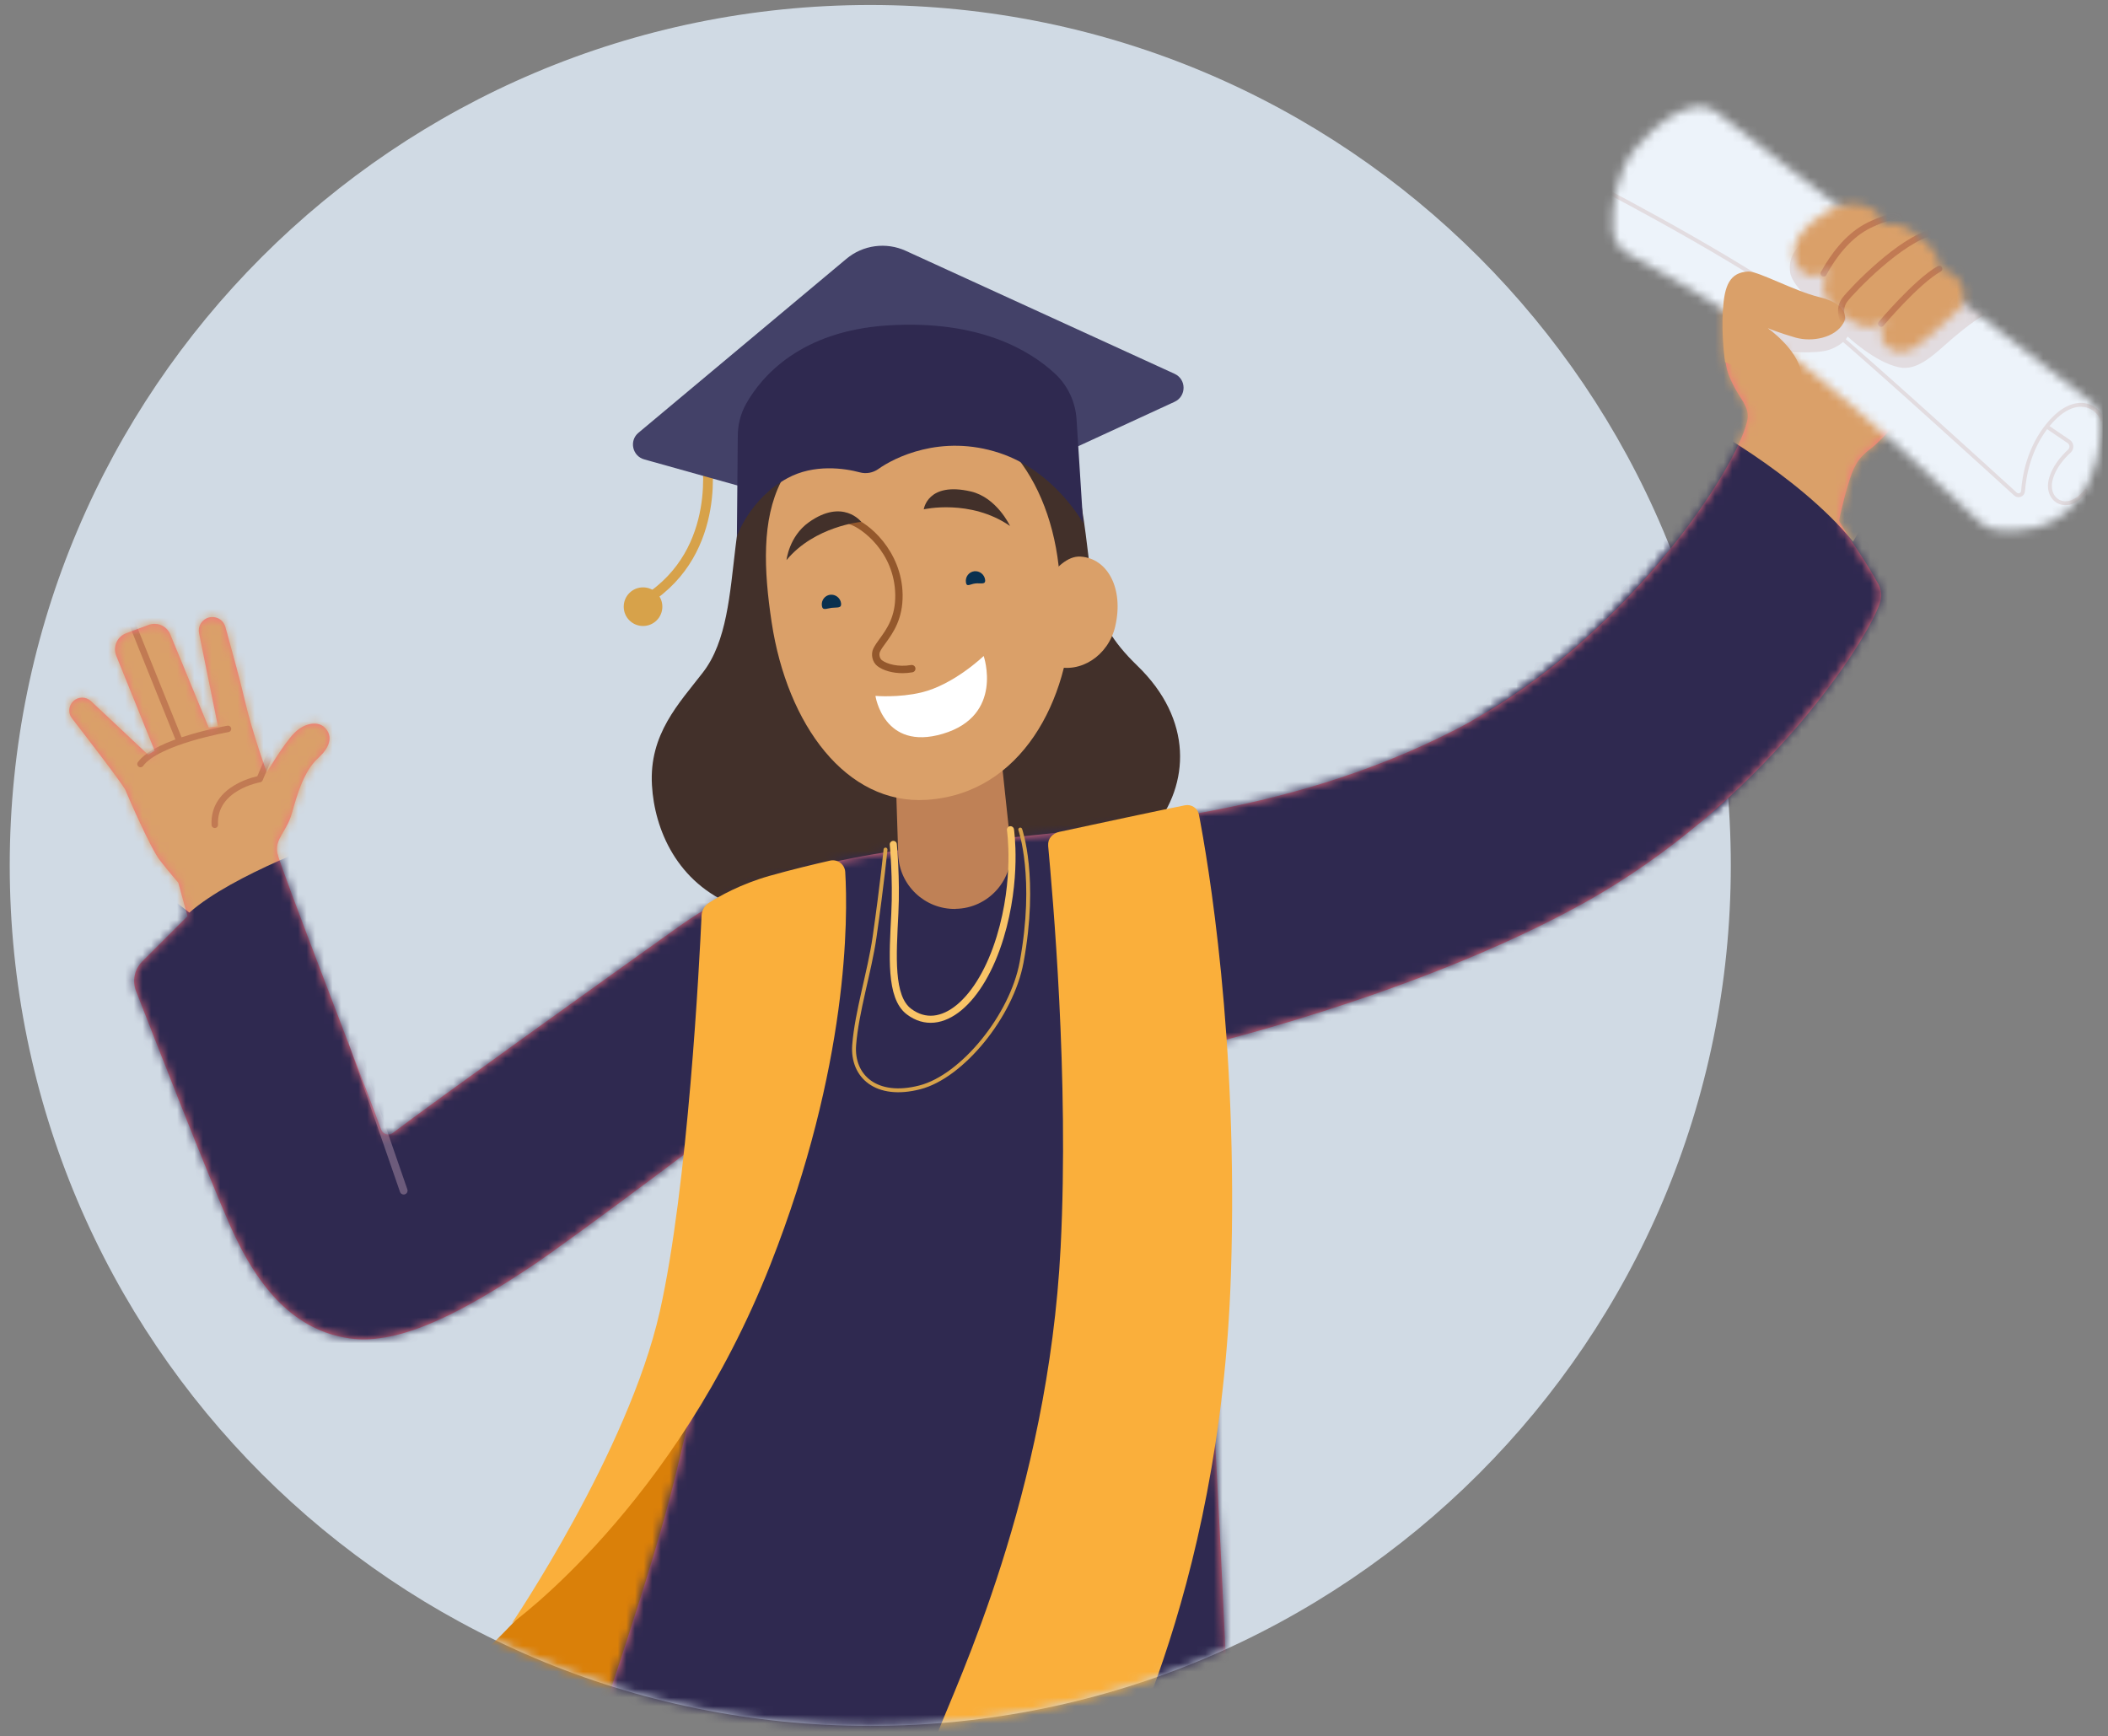
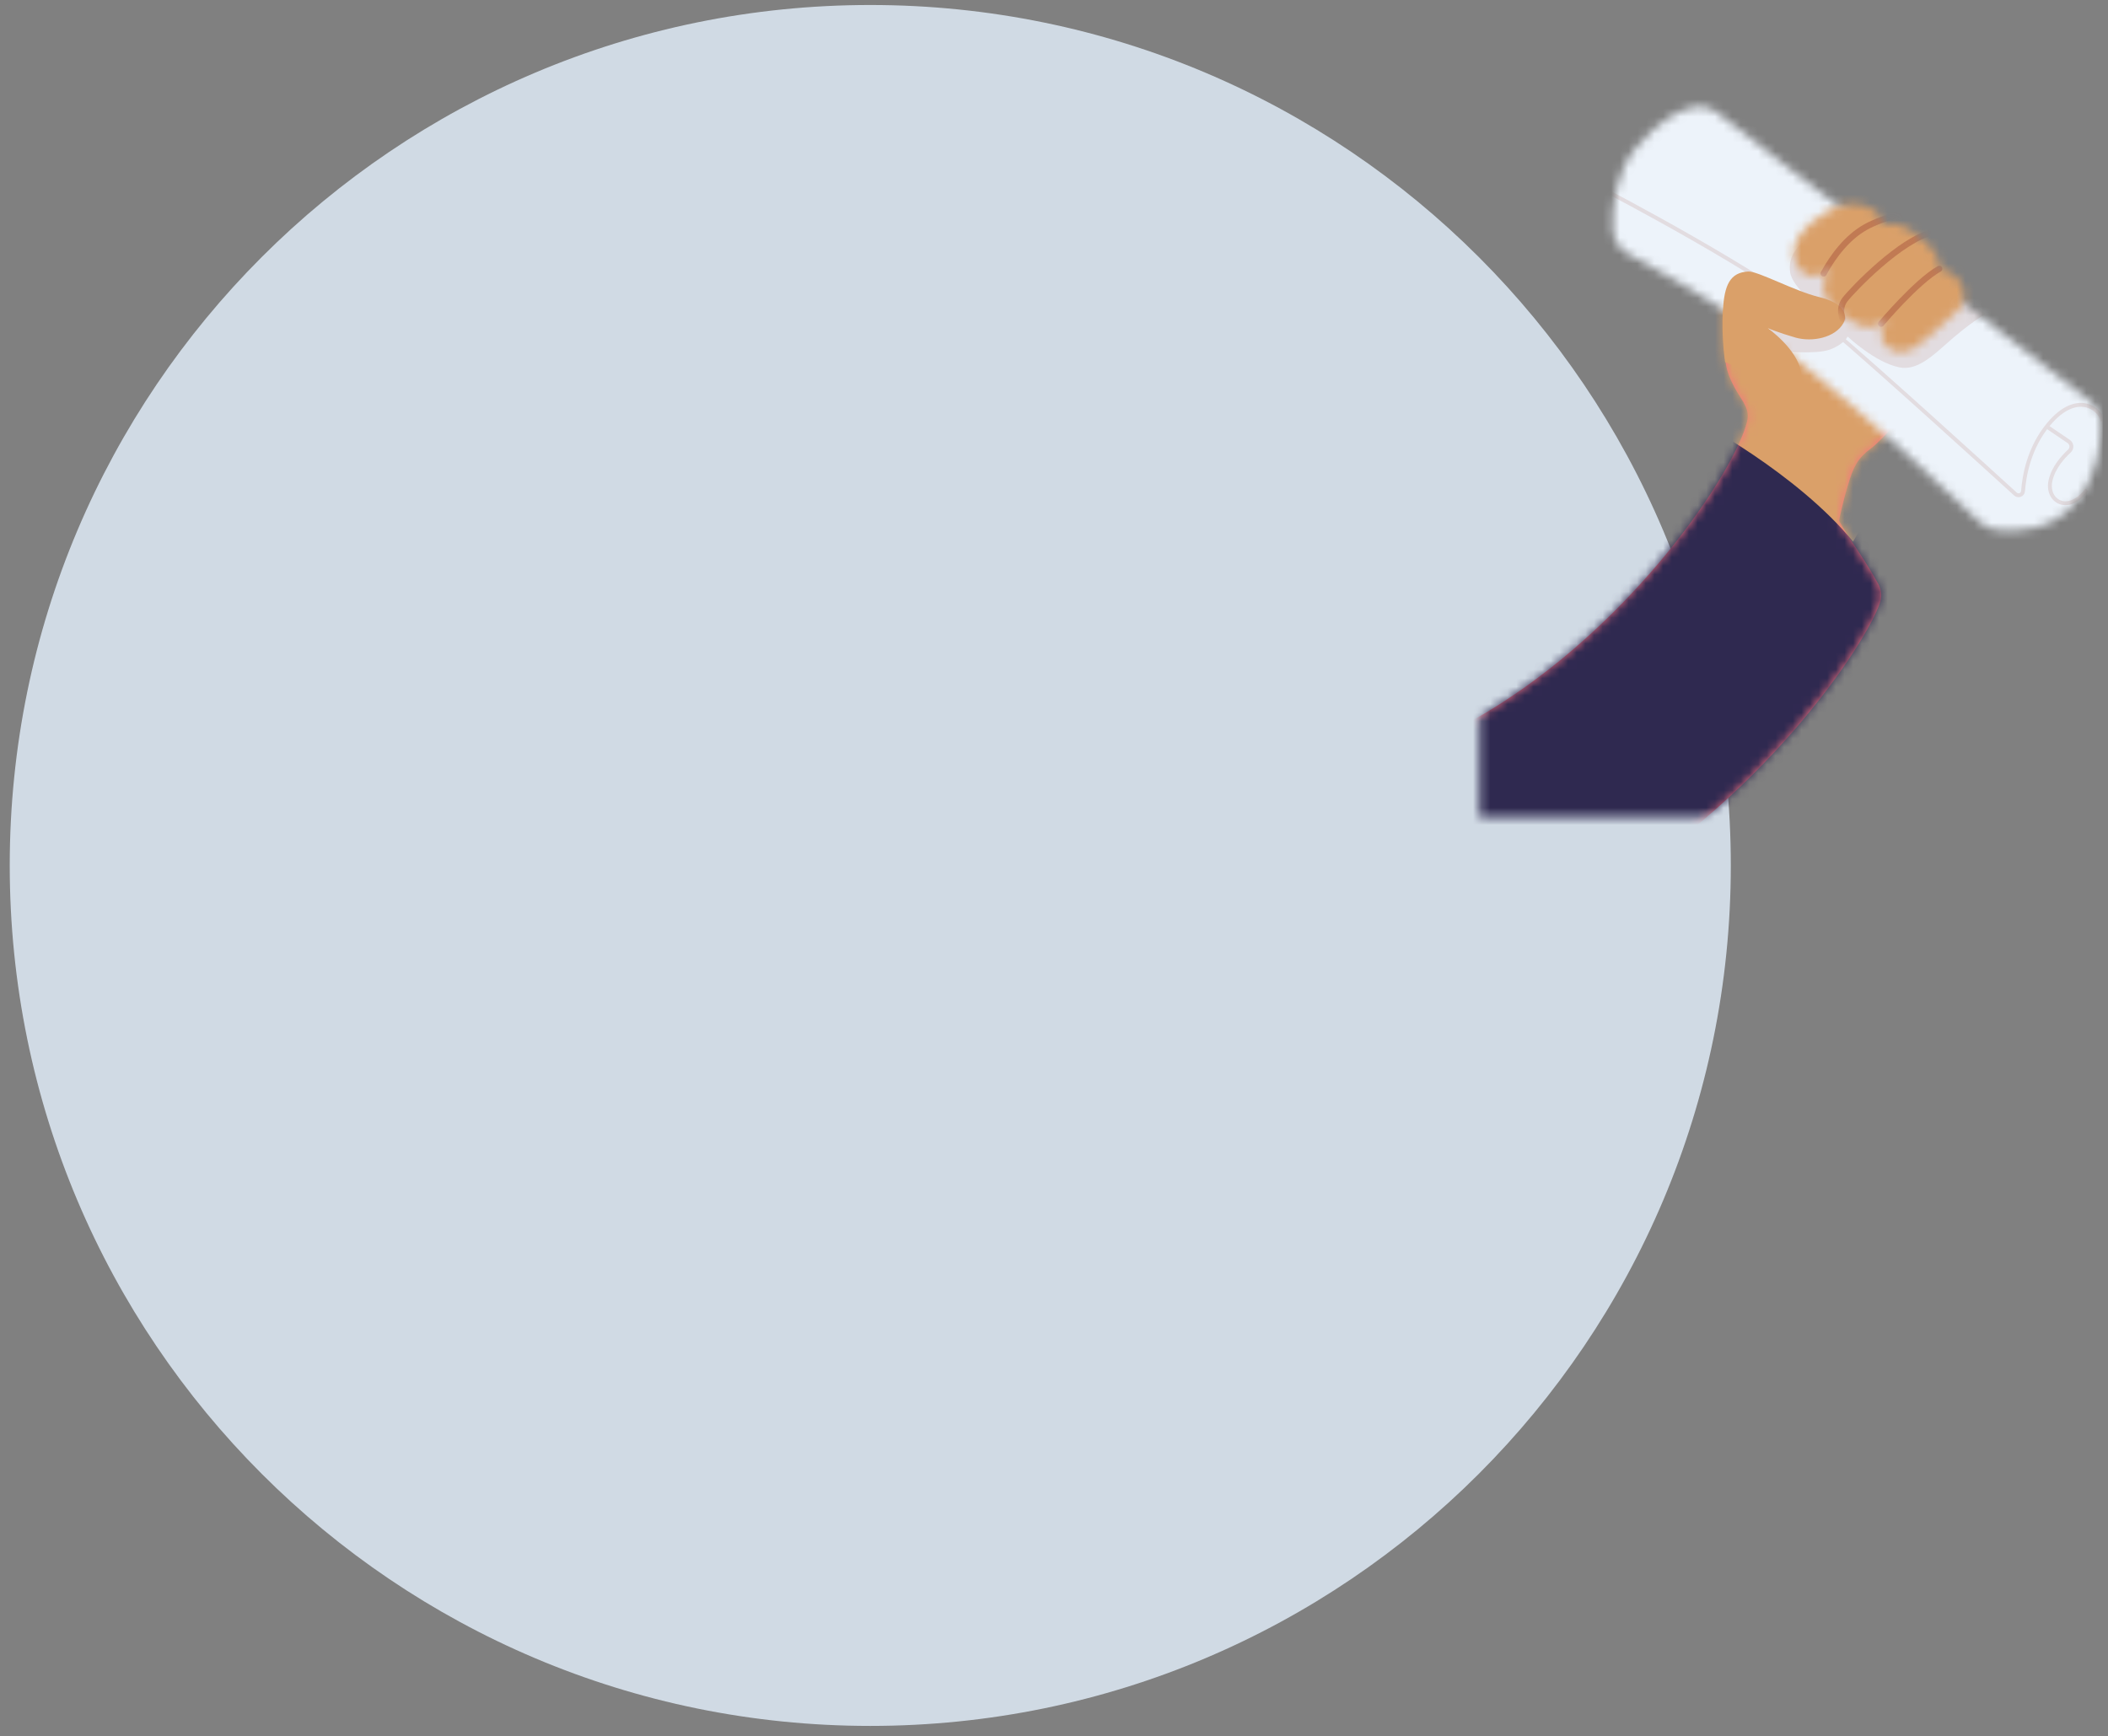
<svg xmlns="http://www.w3.org/2000/svg" width="244" height="201" viewBox="0 0 244 201" fill="none">
  <rect x="0" y="0" width="244" height="201" fill="#808080" stroke="none" />
  <g clip-path="url(#clip0_7714_5587)">
    <path d="M100.734 199.791C155.745 199.791 200.34 155.196 200.34 100.184C200.34 45.173 155.745 0.578 100.734 0.578C45.722 0.578 1.127 45.173 1.127 100.184C1.127 155.196 45.722 199.791 100.734 199.791Z" fill="#D0DAE4" />
    <mask id="mask0_7714_5587" style="mask-type:luminance" maskUnits="userSpaceOnUse" x="1" y="0" width="200" height="200">
-       <path d="M100.734 199.791C155.745 199.791 200.34 155.196 200.34 100.184C200.34 45.173 155.745 0.578 100.734 0.578C45.722 0.578 1.127 45.173 1.127 100.184C1.127 155.196 45.722 199.791 100.734 199.791Z" fill="white" />
-     </mask>
+       </mask>
    <g mask="url(#mask0_7714_5587)">
      <path d="M77.735 165.757C77.702 165.859 77.657 165.948 77.589 166.027C66.466 180.982 63.016 184.027 59.365 187.892C56.904 190.488 54.724 192.443 53.556 193.443C52.971 193.948 52.578 194.645 52.443 195.409L50.589 206.005C50.196 208.229 52.084 210.196 54.32 209.904L67.061 208.263C68.129 208.128 69.061 207.488 69.567 206.544C72.443 201.274 82.072 182.971 87.061 165.095C91.398 149.533 88.589 144.533 86.803 142.971C86.286 142.521 85.488 142.746 85.275 143.398L77.758 165.769L77.735 165.757Z" fill="#DA8009" />
      <path d="M125.216 58.724C126.688 67.656 125.722 71.342 131.632 77.05C138.104 83.297 137.733 90.78 133.464 95.982C126.441 104.533 104.003 112.297 85.104 104.87C78.34 102.218 75.756 95.994 75.464 90.904C75.115 84.96 78.599 81.432 81.374 77.825C84.138 74.241 84.475 68.803 85.138 63.286C85.306 61.859 85.52 60.432 85.834 59.016C87.666 50.769 93.16 44.05 103.542 42.982C113.284 41.982 123.239 46.645 125.216 58.713V58.724Z" fill="#42302A" />
      <path d="M85.948 128.566C85.948 128.566 84.589 144.668 78.195 170.791C75.33 182.488 70.251 196.42 66.285 209.263C54.892 246.173 44.24 270.926 40.971 278.735C40.566 279.713 40.398 280.252 40.398 280.252C40.398 280.252 42.69 273.87 55.577 276.398C73.285 279.859 80.589 296.095 101.948 304.623C116.589 310.477 128.33 307.645 132.443 305.814C135.723 304.353 138.319 300.241 139.443 294.993C141.982 283.072 143.218 221.061 141.813 190.342C140.218 155.522 138.049 121.331 138.049 121.331C138.049 121.331 163.6 115.432 183.15 104.634C203.836 93.218 216.162 74.297 217.622 69.735C217.847 69.016 217.768 68.241 217.409 67.589C216.903 66.679 216.083 65.274 215.105 63.825C213.353 61.229 212.87 60.263 212.87 60.263C212.87 60.263 213.274 58.229 213.892 56.196C214.499 54.162 214.914 53.139 216.544 51.926C218.173 50.701 220.813 47.297 220.813 47.297L207.072 34.926L199.589 35.387C199.589 35.387 199.285 40.274 199.892 42.712C200.162 43.791 200.813 44.993 201.465 46.005C202.51 47.634 202.521 48.184 201.847 50.005C199.195 57.117 186.454 75.297 168.252 84.578C148.476 94.656 128.285 95.701 109.971 97.679C92.027 99.623 84.499 103.027 78.521 107.297C70.948 112.701 50.173 127.578 45.465 131.151C44.993 131.51 44.319 131.308 44.117 130.757C42.027 125.038 32.375 100.241 32.105 98.746C31.802 97.072 33.173 96.308 33.78 94.162C34.386 92.027 35.15 89.274 36.836 87.746C38.51 86.218 38.364 84.993 37.6 84.229C36.836 83.465 35.308 83.623 34.083 84.836C32.858 86.061 30.881 89.42 30.881 89.42C30.881 89.42 29.207 84.836 28.285 80.87C27.667 78.184 26.521 74.184 26.094 72.589C25.903 71.87 25.24 71.387 24.499 71.432C23.555 71.477 22.858 72.353 23.038 73.286L25.229 84.072L24.162 84.229L19.712 73.443C19.308 72.454 18.195 71.971 17.195 72.342L14.6 73.308C13.555 73.69 13.038 74.87 13.454 75.904L17.903 86.904L17.139 87.364L10.532 81.162C9.959 80.623 9.049 80.623 8.476 81.173C7.926 81.701 7.858 82.555 8.33 83.151C10.128 85.477 14.296 90.892 14.532 91.488C14.836 92.252 17.431 98.207 18.499 99.578C19.566 100.948 20.634 102.173 20.634 102.173L21.701 106.061L16.465 111.297C15.566 112.196 15.285 113.544 15.746 114.724C17.903 120.274 24.105 136.128 26.589 141.78C29.948 149.409 34.252 154.016 40.409 154.926C46.476 155.825 54.094 151.499 61.398 146.668C66.454 143.319 85.948 128.566 85.948 128.566Z" fill="#F47280" />
      <mask id="mask1_7714_5587" style="mask-type:luminance" maskUnits="userSpaceOnUse" x="8" y="34" width="213" height="275">
        <path d="M85.948 128.566C85.948 128.566 84.589 144.668 78.195 170.791C75.33 182.488 70.251 196.42 66.285 209.263C54.892 246.173 44.24 270.926 40.971 278.735C40.566 279.713 40.398 280.252 40.398 280.252C40.398 280.252 42.69 273.87 55.577 276.398C73.285 279.859 80.589 296.095 101.948 304.623C116.589 310.477 128.33 307.645 132.443 305.814C135.723 304.353 138.319 300.241 139.443 294.993C141.982 283.072 143.218 221.061 141.813 190.342C140.218 155.522 138.049 121.331 138.049 121.331C138.049 121.331 163.6 115.432 183.15 104.634C203.836 93.218 216.162 74.297 217.622 69.735C217.847 69.016 217.768 68.241 217.409 67.589C216.903 66.679 216.083 65.274 215.105 63.825C213.353 61.229 212.87 60.263 212.87 60.263C212.87 60.263 213.274 58.229 213.892 56.196C214.499 54.162 214.914 53.139 216.544 51.926C218.173 50.701 220.813 47.297 220.813 47.297L207.072 34.926L199.589 35.387C199.589 35.387 199.285 40.274 199.892 42.712C200.162 43.791 200.813 44.993 201.465 46.005C202.51 47.634 202.521 48.184 201.847 50.005C199.195 57.117 186.454 75.297 168.252 84.578C148.476 94.656 128.285 95.701 109.971 97.679C92.027 99.623 84.499 103.027 78.521 107.297C70.948 112.701 50.173 127.578 45.465 131.151C44.993 131.51 44.319 131.308 44.117 130.757C42.027 125.038 32.375 100.241 32.105 98.746C31.802 97.072 33.173 96.308 33.78 94.162C34.386 92.027 35.15 89.274 36.836 87.746C38.51 86.218 38.364 84.993 37.6 84.229C36.836 83.465 35.308 83.623 34.083 84.836C32.858 86.061 30.881 89.42 30.881 89.42C30.881 89.42 29.207 84.836 28.285 80.87C27.667 78.184 26.521 74.184 26.094 72.589C25.903 71.87 25.24 71.387 24.499 71.432C23.555 71.477 22.858 72.353 23.038 73.286L25.229 84.072L24.162 84.229L19.712 73.443C19.308 72.454 18.195 71.971 17.195 72.342L14.6 73.308C13.555 73.69 13.038 74.87 13.454 75.904L17.903 86.904L17.139 87.364L10.532 81.162C9.959 80.623 9.049 80.623 8.476 81.173C7.926 81.701 7.858 82.555 8.33 83.151C10.128 85.477 14.296 90.892 14.532 91.488C14.836 92.252 17.431 98.207 18.499 99.578C19.566 100.948 20.634 102.173 20.634 102.173L21.701 106.061L16.465 111.297C15.566 112.196 15.285 113.544 15.746 114.724C17.903 120.274 24.105 136.128 26.589 141.78C29.948 149.409 34.252 154.016 40.409 154.926C46.476 155.825 54.094 151.499 61.398 146.668C66.454 143.319 85.948 128.566 85.948 128.566Z" fill="white" />
      </mask>
      <g mask="url(#mask1_7714_5587)">
-         <path d="M231.074 351.409L3.153 346.657L2.164 30.331H230.569L231.074 351.409Z" fill="#2F2950" />
+         <path d="M231.074 351.409L3.153 346.657L2.164 30.331L231.074 351.409Z" fill="#2F2950" />
        <path d="M46.725 137.825L40.838 120.803" stroke="#6C5B7B" stroke-width="0.9" stroke-miterlimit="10" stroke-linecap="round" />
        <path d="M214.489 62.69C207.972 54.746 196.377 48.645 196.377 48.645L192.916 21.567L217.747 30.522L227.321 41.308L214.5 62.679L214.489 62.69Z" fill="#DAA069" />
        <path d="M21.915 105.645C27.005 101.162 38.612 97.095 38.612 97.095L47.769 68.387L20.286 61.466L2.78 70.634L1.354 89.567L21.915 105.645Z" fill="#DAA069" />
        <path d="M31.176 87.533L30.052 90.185C30.052 90.185 24.659 91.106 24.861 95.477" stroke="#C17A53" stroke-width="0.75" stroke-linecap="round" stroke-linejoin="round" />
        <path d="M26.387 84.376C26.387 84.376 18.196 85.802 16.264 88.443" stroke="#C17A53" stroke-width="0.75" stroke-linecap="round" stroke-linejoin="round" />
        <path d="M20.791 85.803L15.297 72.162" stroke="#C17A53" stroke-width="0.75" stroke-linecap="round" stroke-linejoin="round" />
      </g>
      <path d="M121.33 97.848C121.263 97.072 121.847 96.466 122.611 96.297C125.375 95.69 135.689 93.499 137.161 93.218C137.914 93.072 138.633 93.555 138.779 94.308C139.779 99.533 143.375 120.207 142.476 147.578C141.251 185.129 128.195 207.477 126.431 211.409C126.251 211.803 125.925 212.117 125.521 212.275L112.712 217.23C111.757 217.6 110.689 217.005 110.51 215.994L108.263 203.421C108.094 202.488 108.184 201.522 108.521 200.634C110.633 195.061 121.319 172.971 122.768 144.387C123.768 124.713 121.824 103.443 121.319 97.859L121.33 97.848Z" fill="#FAAF3B" />
      <path d="M59.262 187.892C59.262 187.892 78.194 174.308 89.183 146.364C98.273 123.274 98.149 106.173 97.835 100.937C97.779 100.05 96.947 99.432 96.082 99.623C94.34 100.016 91.498 100.701 89.037 101.398C85.7 102.353 83.251 103.746 82.059 104.51C81.554 104.836 81.239 105.375 81.206 105.982C80.97 111.184 79.644 137.331 76.363 151.859C72.7 168.038 59.262 187.892 59.262 187.892Z" fill="#FAAF3B" />
      <mask id="mask2_7714_5587" style="mask-type:luminance" maskUnits="userSpaceOnUse" x="186" y="12" width="58" height="50">
        <path d="M231.115 61.342C230.363 61.252 229.655 60.926 229.104 60.398C226.228 57.645 215.823 47.791 208.374 41.971C201.542 36.645 192.239 31.443 188.52 29.432C187.43 28.847 186.733 27.724 186.688 26.488C186.61 24.072 186.913 20.016 189.419 17.038C192.138 13.802 194.452 12.724 195.981 12.409C196.981 12.196 198.014 12.443 198.823 13.072L241.846 46.353C242.688 47.005 243.183 48.005 243.205 49.072C243.239 51.252 242.857 55.027 240.306 58.151C237.509 61.578 233.216 61.589 231.127 61.342H231.115Z" fill="white" />
      </mask>
      <g mask="url(#mask2_7714_5587)">
        <path d="M199.8 6.836L251.227 47.398C251.227 47.398 245.912 60.679 242.047 63.578C238.182 66.477 228.53 69.376 228.53 69.376L172.991 29.297C172.991 29.297 170.822 17.465 181.688 12.151C192.553 6.836 199.8 6.836 199.8 6.836Z" fill="white" />
        <path d="M243.385 48.735C243.115 47.286 240.396 45.207 237.137 49.095C234.834 51.847 234.295 55.151 234.171 56.847C234.137 57.286 233.621 57.488 233.295 57.196C229.991 54.184 217.901 43.162 211.688 37.87C204.441 31.712 185.609 21.937 185.609 21.937" stroke="#E2DCE0" stroke-width="0.45" stroke-miterlimit="10" />
      </g>
      <path d="M199.433 35.915C199.59 33.016 200.253 31.521 202.376 31.432C203.5 31.387 207.713 33.69 210.522 34.375C213.331 35.05 213.961 36.364 213.376 37.409C212.421 39.106 209.758 39.623 207.848 39.083C205.949 38.544 204.635 37.993 204.635 37.993C204.635 37.993 208.028 40.398 208.478 43.061C208.927 45.735 199.691 41.926 199.691 41.926C199.691 41.926 199.242 39.162 199.421 35.904L199.433 35.915Z" fill="#DAA069" />
      <path d="M81.757 52.724C81.757 52.724 83.791 63.713 74.836 69.421" stroke="#D7A24A" stroke-width="1.13" stroke-miterlimit="10" />
      <path d="M72.195 70.229C72.195 68.993 73.195 67.993 74.431 67.993C75.667 67.993 76.667 68.993 76.667 70.229C76.667 71.465 75.667 72.465 74.431 72.465C73.195 72.465 72.195 71.465 72.195 70.229Z" fill="#D7A24A" />
      <path d="M104.781 60.881L115.657 51.151L121.163 53.331L135.961 46.51C137.343 45.87 137.343 43.904 135.961 43.274L104.848 29.038C102.567 27.994 99.893 28.353 97.972 29.96L73.904 50.095C72.792 51.016 73.197 52.814 74.59 53.184L88.68 57.128L91.017 53.477L103.59 60.982C103.994 61.095 104.421 61.05 104.803 60.881H104.781Z" fill="#434168" />
      <path d="M110.599 105.207C114.441 105.151 117.396 101.802 116.992 97.982L115.239 81.555L103.441 82.522L103.969 98.903C104.082 102.465 107.037 105.274 110.599 105.218V105.207Z" fill="#BF8156" />
      <path d="M129.096 72.466C130.085 68.162 128.231 64.634 125.074 64.432C122.062 64.23 119.354 70.151 118.939 71.544C117.916 74.971 119.208 76.218 122.096 77.106C124.984 77.994 128.287 75.971 129.096 72.477V72.466Z" fill="#DAA069" />
      <path d="M124.028 70.623C124.061 69.117 122.769 69.05 122.702 67.578C122.163 56.128 115.612 46.881 106.219 47.611C88.432 48.982 87.466 59.825 89.32 72.05C91.118 83.915 97.96 93.185 107.252 92.589C118.252 91.892 123.825 80.971 124.028 70.612V70.623Z" fill="#DAA069" />
      <path d="M114.027 67.117C113.948 66.499 113.387 66.061 112.769 66.128C112.151 66.207 111.724 66.769 111.802 67.387C111.881 68.005 112.252 67.623 112.87 67.544C113.488 67.465 114.106 67.735 114.027 67.117Z" fill="#09304F" />
      <path d="M97.353 69.836C97.275 69.218 96.713 68.78 96.095 68.847C95.477 68.926 95.05 69.488 95.129 70.106C95.207 70.724 95.634 70.443 96.252 70.364C96.87 70.286 97.432 70.454 97.353 69.836Z" fill="#09304F" />
      <path d="M104.478 77.926C104.849 77.926 105.242 77.892 105.613 77.825C105.849 77.78 105.995 77.567 105.961 77.331C105.916 77.095 105.692 76.949 105.467 76.982C103.972 77.241 102.658 76.87 102.074 76.421C101.826 76.23 101.714 75.746 101.86 75.443C101.995 75.151 102.231 74.825 102.512 74.443C103.366 73.263 104.523 71.656 104.478 68.814C104.388 63.791 100.545 60.477 98.613 59.892C98.388 59.825 98.152 59.949 98.085 60.173C98.017 60.398 98.141 60.634 98.366 60.701C99.68 61.095 103.534 63.87 103.624 68.825C103.669 71.387 102.647 72.802 101.815 73.949C101.512 74.364 101.265 74.713 101.085 75.083C100.77 75.746 100.972 76.645 101.545 77.095C102.22 77.623 103.321 77.926 104.467 77.926H104.478Z" fill="#94582C" />
      <path d="M91.039 64.836C91.039 64.836 91.32 62.106 93.612 60.465C97.567 57.645 99.691 60.409 99.691 60.409C99.691 60.409 94.286 60.904 91.039 64.836Z" fill="#42302A" />
      <path d="M116.903 60.87C116.903 60.87 115.375 57.589 112.375 56.892C107.353 55.724 106.926 58.96 106.926 58.96C106.926 58.96 112.319 57.724 116.903 60.881V60.87Z" fill="#42302A" />
      <path d="M113.86 75.937C113.86 75.937 110.399 79.274 106.635 80.162C103.984 80.791 101.332 80.555 101.332 80.555C101.332 80.555 102.276 86.971 109.119 84.948C116.242 82.836 113.86 75.937 113.86 75.937Z" fill="white" />
      <path d="M125.374 60.555C125.374 60.555 122.081 54.555 115.711 52.443C108.89 50.184 103.419 53.038 101.677 54.286C101.048 54.735 100.261 54.881 99.52 54.679C97.767 54.207 94.216 53.679 91.149 55.353C86.767 57.735 85.295 62.095 85.295 62.095L85.396 50.645C85.374 49.274 85.699 47.915 86.374 46.724C88.126 43.623 92.598 38.308 102.778 37.668C113.34 37.005 119.228 40.566 122.126 43.263C123.598 44.634 124.486 46.533 124.61 48.544L125.374 60.566V60.555Z" fill="#2F2950" />
      <path d="M116.96 96.05C116.96 96.05 117.825 101.724 115.769 108.488C113.522 115.892 108.915 119.892 105.207 117.095C102.994 115.42 103.331 110.668 103.578 105.712C103.78 101.679 103.398 97.746 103.398 97.746" stroke="#F9C467" stroke-width="0.82" stroke-miterlimit="10" stroke-linecap="round" />
      <path d="M118.094 96.027C118.094 96.027 120.06 101.611 118.251 111.387C117.105 117.589 111.375 124.611 106.476 125.87C101.442 127.173 98.6 124.6 98.869 120.982C99.161 117.139 100.656 112.477 101.229 108.488C102.139 102.106 102.498 98.342 102.498 98.342" stroke="#D7A24A" stroke-width="0.45" stroke-miterlimit="10" stroke-linecap="round" />
    </g>
    <mask id="mask3_7714_5587" style="mask-type:luminance" maskUnits="userSpaceOnUse" x="171" y="10" width="73" height="85">
      <path d="M171.283 94.566L243.924 94.566V10.847L171.283 10.847V94.566Z" fill="white" />
    </mask>
    <g mask="url(#mask3_7714_5587)">
      <path d="M85.944 128.566C85.944 128.566 84.585 144.667 78.191 170.791C75.326 182.488 70.248 196.42 66.281 209.263C54.888 246.173 44.236 270.926 40.967 278.735C40.562 279.712 40.394 280.252 40.394 280.252C40.394 280.252 42.686 273.87 55.574 276.398C73.281 279.858 80.585 296.094 101.944 304.622C116.585 310.476 128.326 307.645 132.439 305.813C135.72 304.353 138.315 300.24 139.439 294.993C141.978 283.072 143.214 221.061 141.809 190.342C140.214 155.521 138.045 121.33 138.045 121.33C138.045 121.33 163.596 115.431 183.147 104.634C203.832 93.218 216.158 74.297 217.618 69.735C217.843 69.016 217.764 68.24 217.405 67.589C216.899 66.679 216.079 65.274 215.102 63.825C213.349 61.229 212.866 60.263 212.866 60.263C212.866 60.263 213.27 58.229 213.888 56.195C214.495 54.162 214.911 53.139 216.54 51.926C218.169 50.701 220.809 47.297 220.809 47.297L207.068 34.926L199.585 35.386C199.585 35.386 199.281 40.274 199.888 42.712C200.158 43.791 200.809 44.993 201.461 46.004C202.506 47.634 202.517 48.184 201.843 50.004C199.191 57.117 186.45 75.297 168.248 84.578C148.472 94.656 128.281 95.701 109.967 97.679C92.023 99.622 84.495 103.027 78.517 107.297C70.944 112.701 50.169 127.577 45.461 131.15C44.989 131.51 44.315 131.308 44.113 130.757C42.023 125.038 32.371 100.24 32.102 98.746C31.798 97.072 33.169 96.308 33.776 94.162C34.383 92.027 35.147 89.274 36.832 87.746C38.506 86.218 38.36 84.993 37.596 84.229C36.832 83.465 35.304 83.622 34.079 84.836C32.854 86.061 30.877 89.42 30.877 89.42C30.877 89.42 29.203 84.836 28.281 80.87C27.663 78.184 26.517 74.184 26.09 72.589C25.899 71.87 25.236 71.386 24.495 71.431C23.551 71.476 22.854 72.353 23.034 73.285L25.225 84.072L24.158 84.229L19.708 73.443C19.304 72.454 18.192 71.971 17.192 72.341L14.596 73.308C13.551 73.69 13.034 74.87 13.45 75.903L17.899 86.903L17.135 87.364L10.528 81.162C9.956 80.622 9.045 80.622 8.472 81.173C7.922 81.701 7.854 82.555 8.326 83.15C10.124 85.476 14.293 90.892 14.528 91.488C14.832 92.252 17.427 98.207 18.495 99.578C19.562 100.948 20.63 102.173 20.63 102.173L21.697 106.061L16.461 111.297C15.562 112.195 15.281 113.544 15.742 114.724C17.899 120.274 24.102 136.128 26.585 141.78C29.944 149.409 34.248 154.016 40.405 154.926C46.472 155.825 54.09 151.499 61.394 146.667C66.45 143.319 85.944 128.566 85.944 128.566Z" fill="#F47280" />
      <mask id="mask4_7714_5587" style="mask-type:luminance" maskUnits="userSpaceOnUse" x="8" y="34" width="213" height="275">
        <path d="M85.944 128.566C85.944 128.566 84.585 144.667 78.191 170.791C75.326 182.488 70.248 196.42 66.281 209.263C54.888 246.173 44.236 270.926 40.967 278.735C40.562 279.712 40.394 280.252 40.394 280.252C40.394 280.252 42.686 273.87 55.574 276.398C73.281 279.858 80.585 296.094 101.944 304.622C116.585 310.476 128.326 307.645 132.439 305.813C135.72 304.353 138.315 300.24 139.439 294.993C141.978 283.072 143.214 221.061 141.809 190.342C140.214 155.521 138.045 121.33 138.045 121.33C138.045 121.33 163.596 115.431 183.147 104.634C203.832 93.218 216.158 74.297 217.618 69.735C217.843 69.016 217.764 68.24 217.405 67.589C216.899 66.679 216.079 65.274 215.102 63.825C213.349 61.229 212.866 60.263 212.866 60.263C212.866 60.263 213.27 58.229 213.888 56.195C214.495 54.162 214.911 53.139 216.54 51.926C218.169 50.701 220.809 47.297 220.809 47.297L207.068 34.926L199.585 35.386C199.585 35.386 199.281 40.274 199.888 42.712C200.158 43.791 200.809 44.993 201.461 46.004C202.506 47.634 202.517 48.184 201.843 50.004C199.191 57.117 186.45 75.297 168.248 84.578C148.472 94.656 128.281 95.701 109.967 97.679C92.023 99.622 84.495 103.027 78.517 107.297C70.944 112.701 50.169 127.577 45.461 131.15C44.989 131.51 44.315 131.308 44.113 130.757C42.023 125.038 32.371 100.24 32.102 98.746C31.798 97.072 33.169 96.308 33.776 94.162C34.383 92.027 35.147 89.274 36.832 87.746C38.506 86.218 38.36 84.993 37.596 84.229C36.832 83.465 35.304 83.622 34.079 84.836C32.854 86.061 30.877 89.42 30.877 89.42C30.877 89.42 29.203 84.836 28.281 80.87C27.663 78.184 26.517 74.184 26.09 72.589C25.899 71.87 25.236 71.386 24.495 71.431C23.551 71.476 22.854 72.353 23.034 73.285L25.225 84.072L24.158 84.229L19.708 73.443C19.304 72.454 18.192 71.971 17.192 72.341L14.596 73.308C13.551 73.69 13.034 74.87 13.45 75.903L17.899 86.903L17.135 87.364L10.528 81.162C9.956 80.622 9.045 80.622 8.472 81.173C7.922 81.701 7.854 82.555 8.326 83.15C10.124 85.476 14.293 90.892 14.528 91.488C14.832 92.252 17.427 98.207 18.495 99.578C19.562 100.948 20.63 102.173 20.63 102.173L21.697 106.061L16.461 111.297C15.562 112.195 15.281 113.544 15.742 114.724C17.899 120.274 24.102 136.128 26.585 141.78C29.944 149.409 34.248 154.016 40.405 154.926C46.472 155.825 54.09 151.499 61.394 146.667C66.45 143.319 85.944 128.566 85.944 128.566Z" fill="white" />
      </mask>
      <g mask="url(#mask4_7714_5587)">
        <path d="M231.07 351.409L3.149 346.656L2.16 30.331H230.565L231.07 351.409Z" fill="#2F2950" />
        <path d="M214.485 62.69C207.968 54.746 196.373 48.645 196.373 48.645L192.912 21.566L217.744 30.521L227.317 41.308L214.496 62.679L214.485 62.69Z" fill="#DAA069" />
      </g>
      <mask id="mask5_7714_5587" style="mask-type:luminance" maskUnits="userSpaceOnUse" x="186" y="12" width="58" height="50">
        <path d="M231.111 61.342C230.359 61.252 229.651 60.926 229.1 60.398C226.224 57.645 215.819 47.791 208.37 41.971C201.538 36.645 192.235 31.443 188.516 29.431C187.426 28.847 186.729 27.724 186.684 26.488C186.606 24.072 186.909 20.016 189.415 17.038C192.134 13.802 194.449 12.724 195.977 12.409C196.977 12.195 198.01 12.443 198.819 13.072L241.842 46.353C242.684 47.005 243.179 48.005 243.201 49.072C243.235 51.252 242.853 55.027 240.302 58.151C237.505 61.578 233.213 61.589 231.123 61.342H231.111Z" fill="white" />
      </mask>
      <g mask="url(#mask5_7714_5587)">
        <path d="M199.796 6.836L251.223 47.398C251.223 47.398 245.908 60.679 242.043 63.578C238.178 66.476 228.526 69.375 228.526 69.375L172.987 29.297C172.987 29.297 170.818 17.465 181.684 12.15C192.549 6.836 199.796 6.836 199.796 6.836Z" fill="#EDF3FA" />
        <path d="M243.381 48.735C243.111 47.285 240.392 45.207 237.134 49.094C234.83 51.847 234.291 55.151 234.167 56.847C234.134 57.285 233.617 57.488 233.291 57.195C229.987 54.184 217.898 43.162 211.684 37.87C204.437 31.712 185.605 21.937 185.605 21.937" stroke="#E2DCE0" stroke-width="0.45" stroke-miterlimit="10" />
        <path d="M241.573 56.701C239.337 59.6 236.809 57.971 237.348 55.611C237.696 54.094 238.797 52.892 239.528 52.218C239.876 51.903 239.831 51.353 239.438 51.094L236.854 49.342" stroke="#E2DCE0" stroke-width="0.45" stroke-miterlimit="10" />
        <path d="M229.839 36.375C229.839 36.375 228.39 37.005 224.862 40.173C223.086 41.769 221.547 42.847 219.884 42.533C217.075 41.993 213.862 38.96 213.862 38.96C213.862 38.96 213.435 39.87 211.805 40.465C210.176 41.061 206.367 40.645 206.367 40.645L203.232 35.398L210.592 35.701C210.592 35.701 207.457 33.229 207.21 31.533C206.974 29.847 207.749 28.51 210.053 27.005C212.345 25.499 217.839 24.05 217.839 24.05L229.839 36.375Z" fill="#E2DCE0" />
      </g>
      <path d="M199.429 35.914C199.586 33.016 200.249 31.521 202.373 31.431C203.496 31.386 207.71 33.69 210.519 34.375C213.328 35.049 213.957 36.364 213.372 37.409C212.417 39.105 209.755 39.622 207.844 39.083C205.946 38.544 204.631 37.993 204.631 37.993C204.631 37.993 208.024 40.398 208.474 43.06C208.923 45.735 199.687 41.926 199.687 41.926C199.687 41.926 199.238 39.162 199.417 35.903L199.429 35.914Z" fill="#DAA069" />
      <mask id="mask6_7714_5587" style="mask-type:luminance" maskUnits="userSpaceOnUse" x="207" y="23" width="21" height="18">
        <path d="M226.562 36.027C227.382 35.229 227.607 33.982 227.068 32.971C226.955 32.757 226.821 32.533 226.652 32.297C226 31.375 224.472 31.117 224.472 31.117C224.472 31.117 224.933 30.038 223.079 28.173C222.315 27.409 221.023 26.42 220.169 26.128C218.933 25.712 217.944 26.016 217.944 26.016C217.944 26.016 217.843 24.645 216.416 24.027C214.989 23.409 213.506 23.263 211.259 24.611C208.607 26.207 207.394 28.117 207.641 29.544C207.877 30.971 208.753 31.802 209.562 31.96C210.371 32.117 211.776 31.218 211.776 31.218C211.776 31.218 210.326 33.05 211.54 34.701C212.405 35.881 213.023 36.6 215.236 37.645C216.832 38.398 218.472 36.971 218.472 36.971C218.472 36.971 217.158 38.499 218.068 39.724C218.967 40.948 220.337 41.016 221.596 40.252C222.854 39.488 223.731 38.443 224.91 37.488C225.439 37.061 226.045 36.499 226.551 36.005L226.562 36.027Z" fill="white" />
      </mask>
      <g mask="url(#mask6_7714_5587)">
        <path d="M217.832 19.544L232.854 33.724L220.73 44.477L199.73 29.106L217.832 19.544Z" fill="#DAA069" />
        <path d="M217.74 37.477C217.74 37.477 221.819 32.611 224.471 31.117" stroke="#C17A53" stroke-width="0.71" stroke-linecap="round" stroke-linejoin="round" />
        <path d="M213.304 36.971C213.304 36.971 212.708 35.78 213.562 34.668C214.416 33.555 220.056 27.668 223.719 26.892" stroke="#C17A53" stroke-width="0.71" stroke-linecap="round" stroke-linejoin="round" />
        <path d="M211.078 31.668C212.19 29.623 213.808 27.488 215.943 26.286C218.078 25.095 221.404 24.409 221.404 24.409" stroke="#C17A53" stroke-width="0.71" stroke-linecap="round" stroke-linejoin="round" />
      </g>
    </g>
  </g>
  <defs>
    <clipPath id="clip0_7714_5587">
      <rect width="242.697" height="200" fill="white" transform="translate(0.705 0.578)" />
    </clipPath>
  </defs>
</svg>